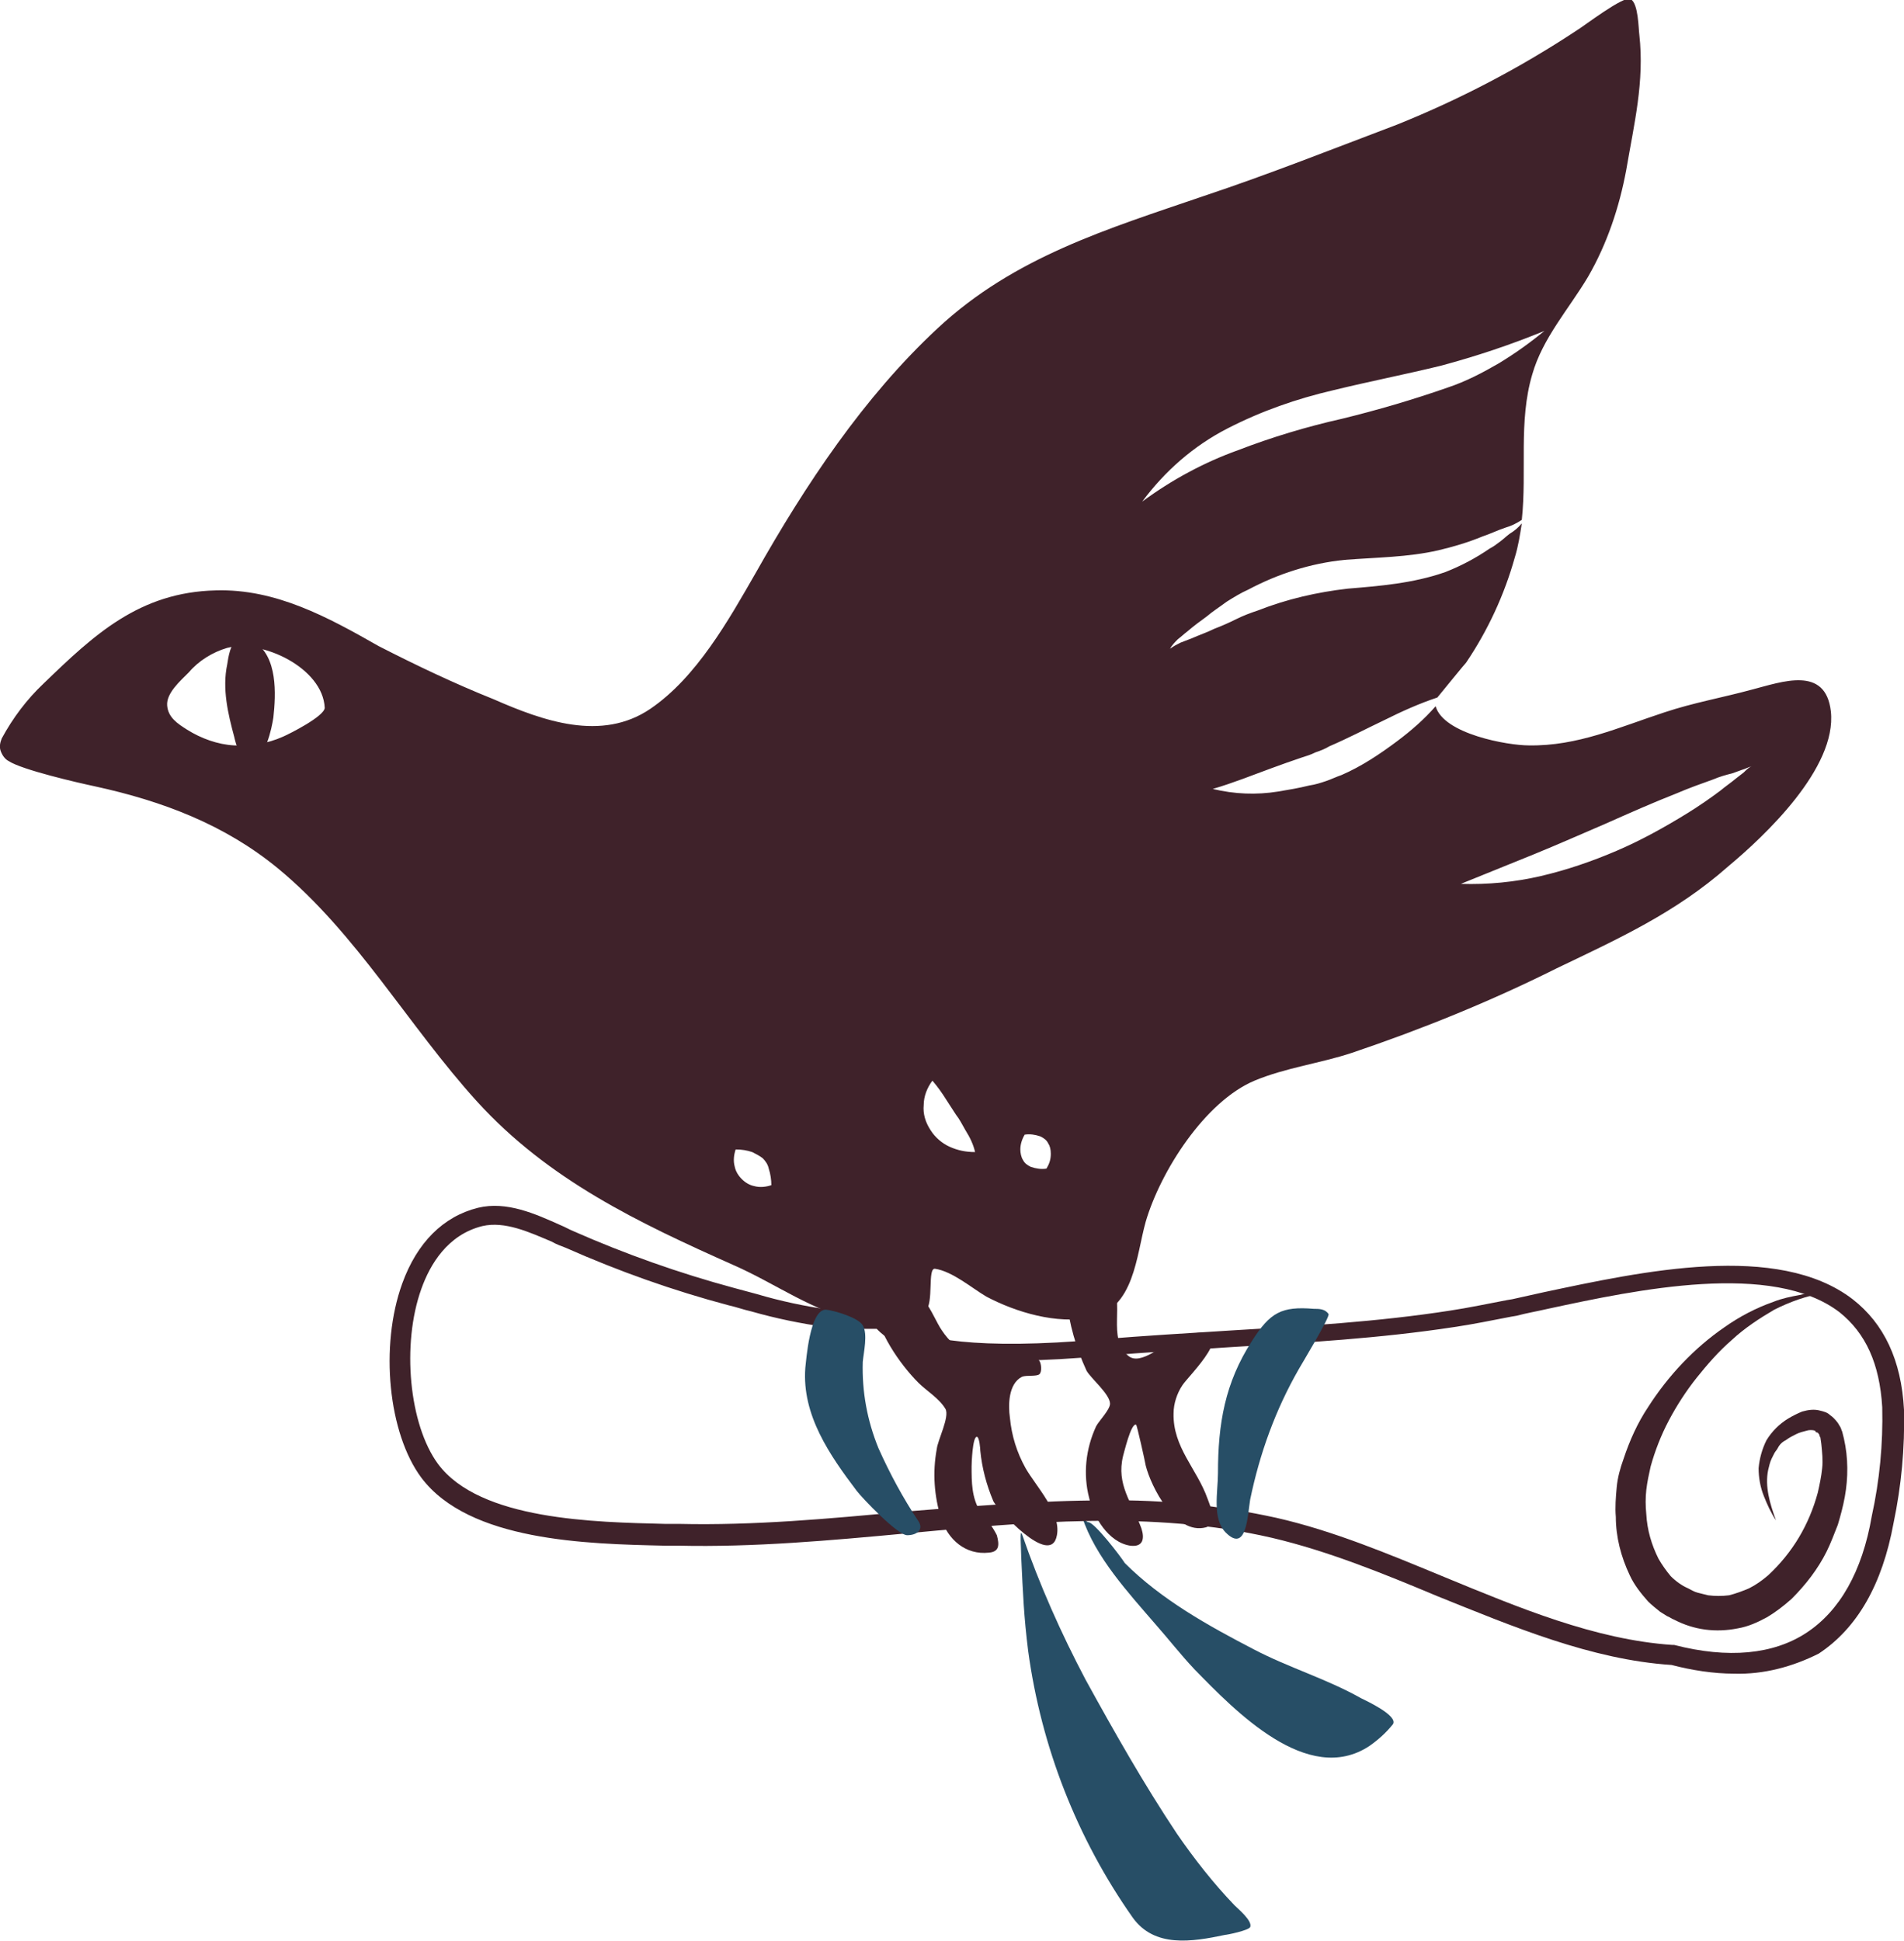
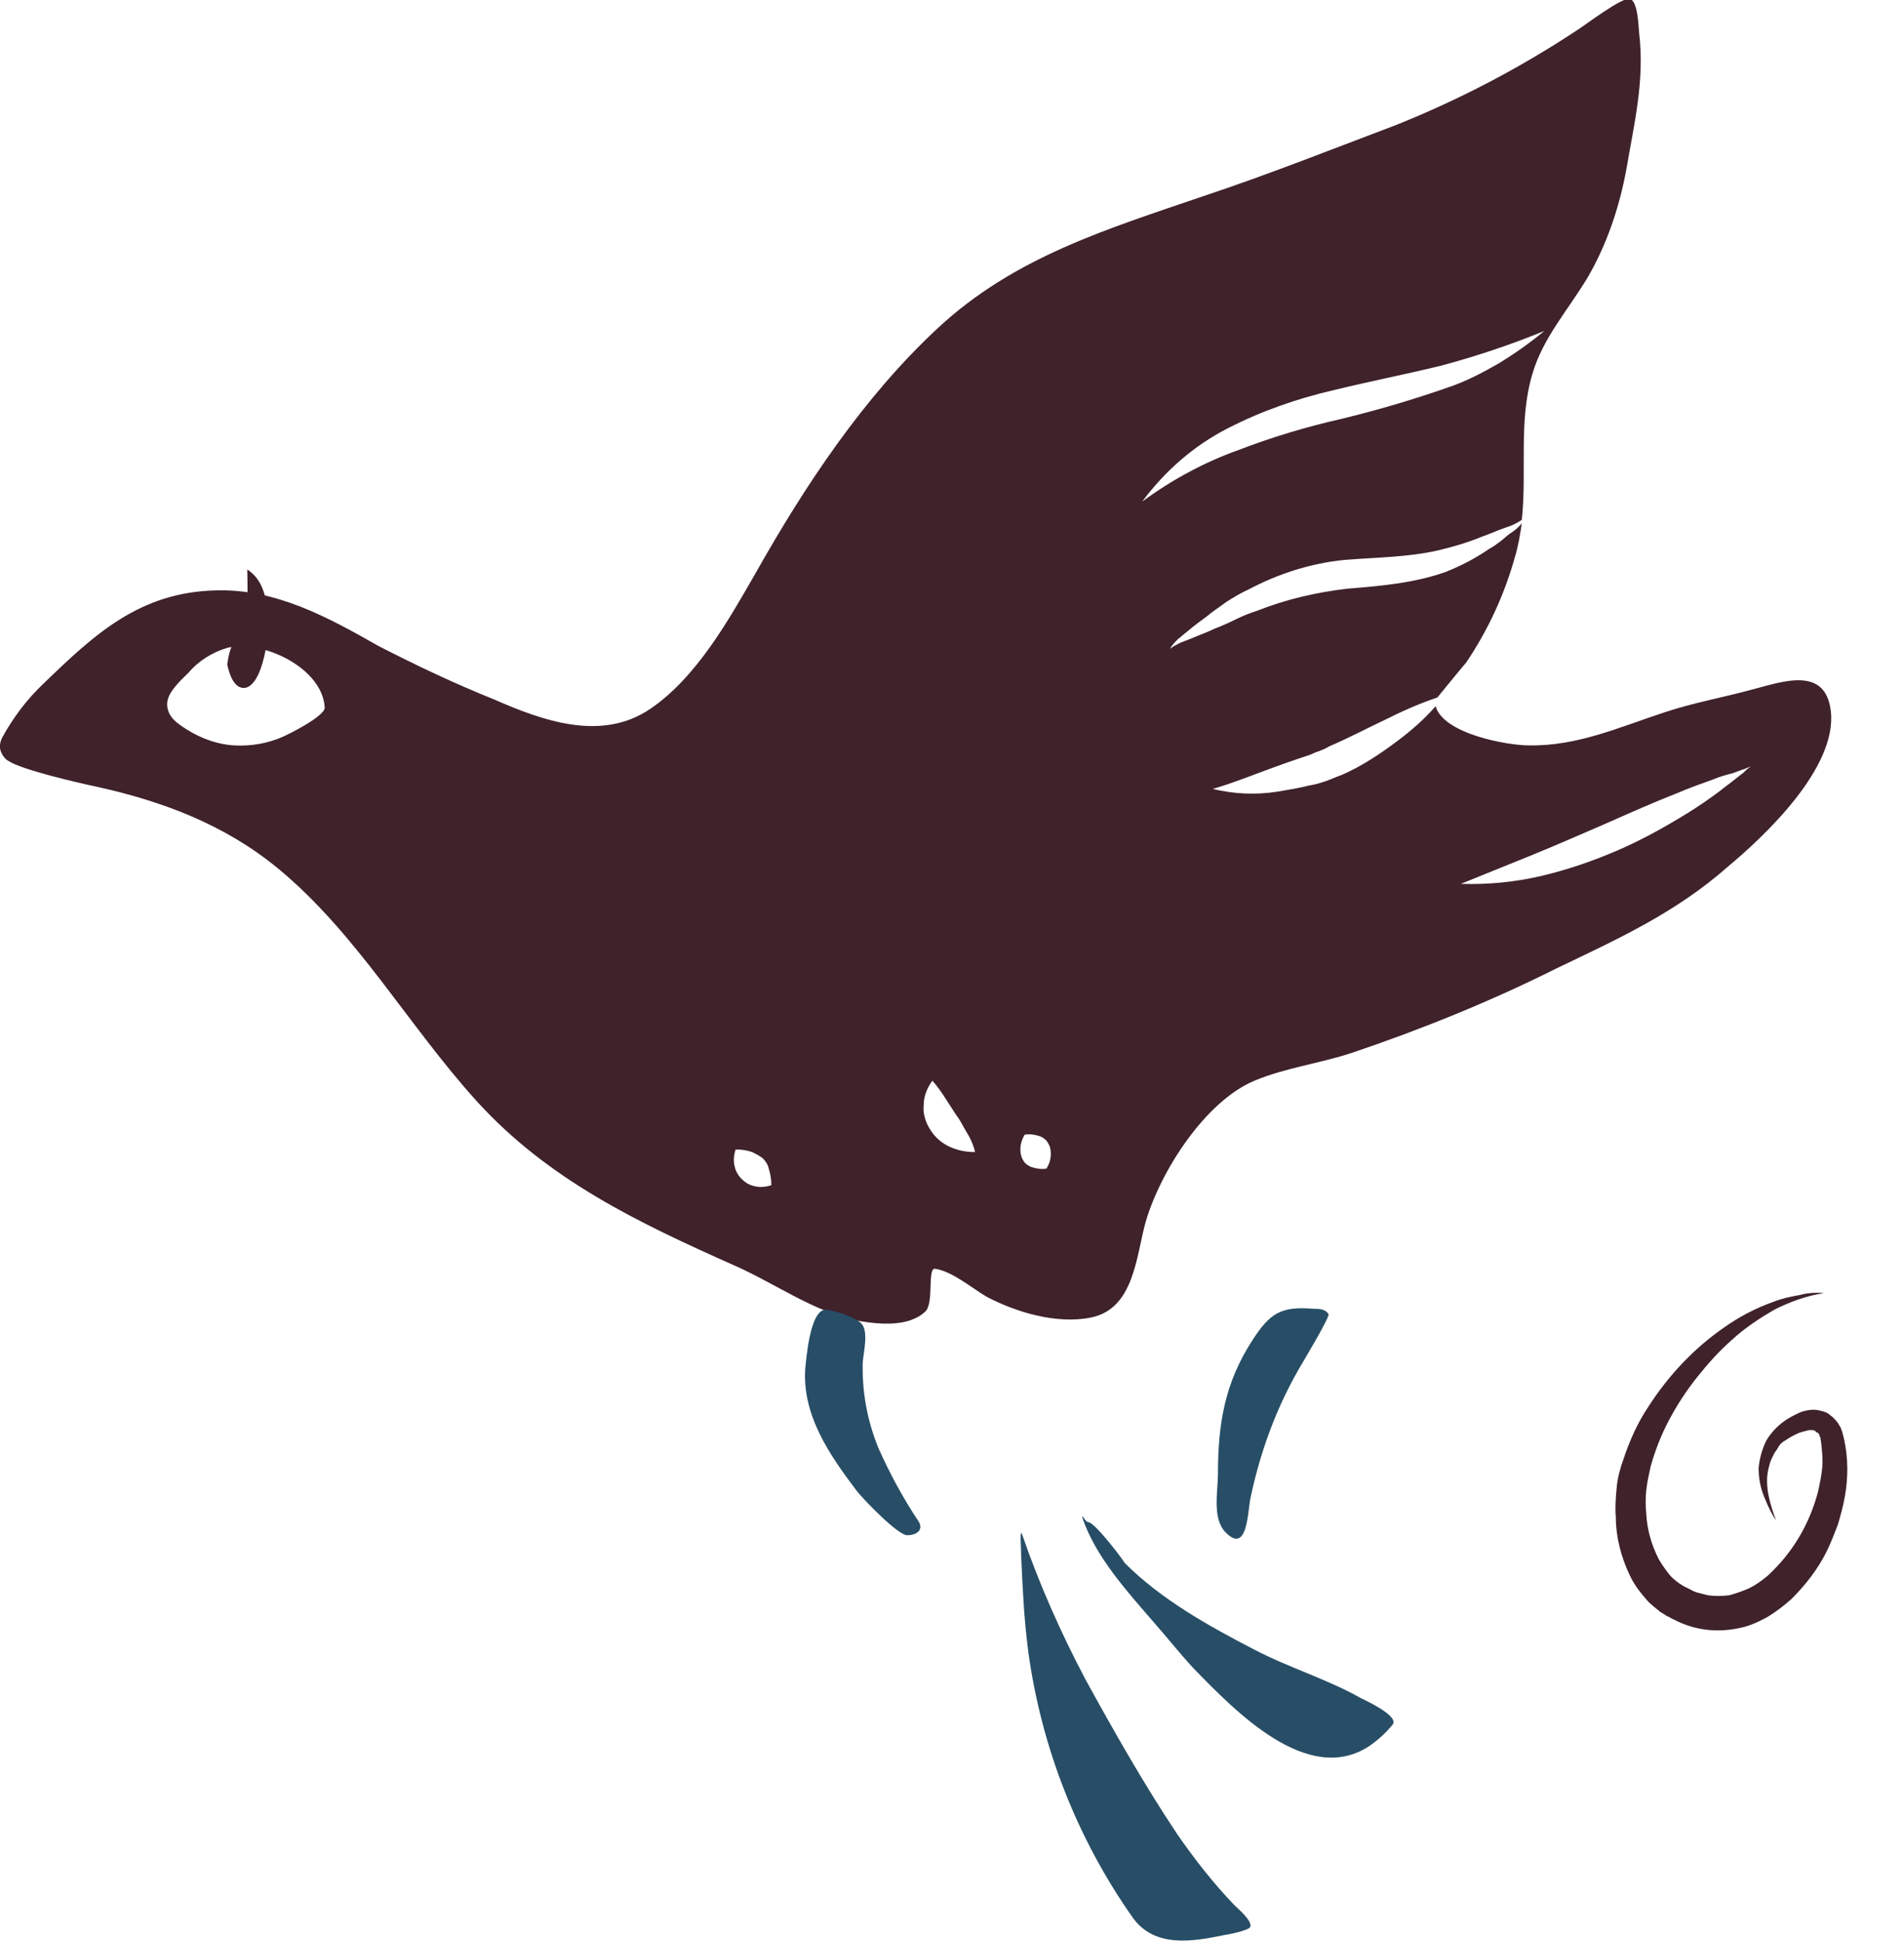
<svg xmlns="http://www.w3.org/2000/svg" version="1.1" id="Layer_1" x="0px" y="0px" viewBox="0 0 218.7 222.9" style="enable-background:new 0 0 218.7 222.9;" xml:space="preserve">
  <style type="text/css">
	.st0{fill-rule:evenodd;clip-rule:evenodd;fill:#274E66;}
	.st1{fill:#3F222A;}
	.st2{fill-rule:evenodd;clip-rule:evenodd;fill:#3F222A;}
</style>
  <path class="st0" d="M117.4,176.2c-0.3-0.8-0.1,1.7-0.1,2.6c0.2,4.2,0.3,6.8,0.8,10.8c1.5,11,5.6,21.5,12,30.6  c2.5,3.5,6.8,2.8,10.6,2c0.2,0,2.7-0.5,2.9-0.9c0.3-0.7-1.4-2.1-1.8-2.5c-2.4-2.5-4.6-5.3-6.6-8.2c-3.8-5.7-7.2-11.7-10.5-17.7  C121.9,187.6,119.4,182,117.4,176.2z" />
  <path class="st0" d="M125,174.8c-0.3,0-0.7-0.9-0.7-0.6c1.5,4.6,5.3,8.7,8.4,12.3c1.5,1.7,2.9,3.5,4.5,5.2c4.6,4.7,13,13.5,20.1,8.8  c1-0.7,1.9-1.5,2.7-2.5c0.6-1-3.1-2.7-3.7-3c-3.9-2.2-8.3-3.5-12.3-5.6c-5.2-2.7-10.6-5.7-14.8-9.9  C128.7,178.7,125.7,174.8,125,174.8z" />
  <path class="st1" d="M210.3,81.7c-0.6-5.3-5.6-3.4-9.1-2.5c-3.3,0.9-6.7,1.5-10,2.6c-5.2,1.7-10,3.9-15.6,3.8  c-2.4,0-9.8-1.3-10.7-4.5c-1.3,1.5-2.8,2.8-4.4,4c-2,1.5-4.1,2.9-6.4,3.9c-0.6,0.2-1.2,0.5-1.8,0.7c-0.6,0.2-1.2,0.4-1.9,0.5  c-1.2,0.3-2.4,0.5-3.6,0.7c-2.5,0.4-5,0.3-7.5-0.3c2.4-0.7,4.6-1.6,6.8-2.4c1.1-0.4,2.2-0.8,3.4-1.2c0.6-0.2,1-0.3,1.6-0.6  c0.6-0.2,1.1-0.4,1.6-0.7c2.1-0.9,4.2-2,6.3-3c2-1,4-1.9,6.1-2.6c0.9-1.1,3.1-3.8,3.3-4c2.5-3.7,4.4-7.8,5.6-12.1  c0.4-1.3,0.6-2.6,0.8-3.9c-0.4,0.5-0.9,0.9-1.4,1.2c-0.4,0.3-0.7,0.6-1.1,0.9c-0.4,0.3-0.8,0.6-1.2,0.8c-1.6,1.1-3.3,2-5.1,2.7  c-3.7,1.3-7.6,1.6-11.2,1.9c-3.5,0.4-7,1.2-10.3,2.5c-0.9,0.3-1.7,0.6-2.5,1c-0.8,0.4-1.7,0.8-2.5,1.1c-0.8,0.4-1.7,0.7-2.6,1.1  l-1.3,0.5c-0.4,0.2-0.8,0.4-1.2,0.7c0.2-0.4,0.6-0.8,0.9-1.1c0.4-0.3,0.7-0.6,1.1-0.9c0.7-0.6,1.5-1.2,2.2-1.7  c0.7-0.6,1.5-1.1,2.3-1.7c0.8-0.5,1.6-1,2.5-1.4c3.4-1.8,7.1-3,11-3.4c3.8-0.3,7.3-0.3,10.8-1.1c1.7-0.4,3.4-0.9,5.1-1.6  c0.9-0.3,1.7-0.7,2.6-1c0.7-0.2,1.3-0.5,1.9-0.9c0.6-5.6-0.4-11.3,1.2-16.7c1.2-4.2,4.2-7.5,6.4-11.2c2.2-3.8,3.6-8,4.4-12.3  c0.9-5.3,2.1-10.1,1.5-15.5c-0.1-0.7-0.1-3.6-1-4.1c-0.7-0.5-5.5,3.2-6.2,3.6c-6.5,4.3-13.4,7.9-20.6,10.8  c-7.4,2.8-14.7,5.7-22.2,8.2c-11.1,3.8-21.8,7-30.6,15.2c-8.5,7.9-15.2,18-20.9,28.1c-3.1,5.4-6.8,12-12.1,15.6  c-5.6,3.8-12.3,1.4-18-1.1c-4.5-1.8-8.9-3.9-13.2-6.1c-5.8-3.3-11.8-6.6-18.7-6.4C16,68,10.8,72.9,5,78.5c-1.9,1.8-3.5,3.9-4.8,6.3  c-0.2,0.5-0.3,1-0.1,1.5c0.2,0.5,0.5,0.9,0.9,1.1c1.5,1,8,2.5,9.9,2.9c7.8,1.7,14.9,4.4,21,9.4c9.1,7.5,15,18.1,22.9,26.8  c8.2,9,18.5,13.9,29.5,18.8c4.8,2.1,9.2,5.4,14.4,6.4c2.4,0.4,5.7,0.7,7.6-1.1c1-1,0.2-5,1.1-4.9c2,0.3,4.2,2.2,5.9,3.2  c3.4,1.8,8.1,3.2,12,2.4c5-1,5.2-7.1,6.3-11c1.7-5.8,6.8-13.8,12.5-16.2c3.6-1.5,7.6-2,11.2-3.2c8-2.7,15.9-5.9,23.5-9.7  c7.1-3.4,13.7-6.4,19.7-11.7C202.7,96,211,88.2,210.3,81.7z M32.5,84.6c-1.8,0.8-3.7,1.1-5.6,1c-1.9-0.1-3.8-0.8-5.4-1.8  c-1.1-0.7-2.2-1.4-2.3-2.8c-0.1-1.4,1.5-2.8,2.5-3.8c1.1-1.3,2.7-2.3,4.4-2.8c4-1,11,2.3,11.2,6.9C37.2,82.3,33.2,84.3,32.5,84.6z   M86.6,136.2c-0.5-0.1-1-0.4-1.4-0.8c-0.4-0.4-0.7-0.9-0.8-1.4c-0.2-0.7-0.1-1.4,0.1-2c0.7,0,1.3,0.1,1.9,0.3  c0.4,0.2,0.8,0.4,1.2,0.7c0.3,0.3,0.6,0.7,0.7,1.2c0.2,0.6,0.3,1.3,0.3,1.9C88,136.3,87.3,136.4,86.6,136.2z M109.1,131.7  c-0.9-0.4-1.7-1.1-2.2-1.9c-0.6-0.9-0.9-1.9-0.8-2.9c0-1,0.4-2,1-2.8c0.6,0.7,1.1,1.4,1.6,2.2l1.1,1.7c0.4,0.5,0.7,1.1,1.1,1.8  c0.5,0.8,0.9,1.6,1.1,2.5C110.9,132.3,110,132.1,109.1,131.7z M120.2,134.2c-0.6,0.1-1.2,0-1.8-0.2c-0.4-0.2-0.7-0.4-0.9-0.8  c-0.2-0.3-0.3-0.8-0.3-1.2c0-0.6,0.2-1.2,0.5-1.7c0.6-0.1,1.2,0,1.8,0.2c0.4,0.2,0.7,0.4,0.9,0.8c0.2,0.3,0.3,0.7,0.3,1.2  C120.7,133.2,120.5,133.7,120.2,134.2z M131.2,57.6c2.6-3.5,5.9-6.4,9.8-8.4c3.9-2,7.9-3.4,12.2-4.4c4.1-1,8.2-1.8,12.3-2.8  c4.1-1.1,8-2.4,11.9-4c-1.7,1.4-3.4,2.6-5.2,3.7c-1.9,1.1-3.8,2.1-5.9,2.8c-4,1.4-8.1,2.6-12.2,3.6c-4,0.9-8,2.1-11.9,3.6  C138.3,53.1,134.6,55.1,131.2,57.6z M200.3,88.7l-0.9,0.7c-0.6,0.5-1.2,0.9-1.8,1.4c-1.2,0.9-2.5,1.8-3.8,2.6  c-2.6,1.6-5.3,3.1-8.1,4.3c-2.8,1.2-5.7,2.2-8.7,2.9c-3,0.7-6.1,1-9.2,0.9l8.4-3.4c2.7-1.1,5.4-2.3,8.2-3.5c2.7-1.2,5.4-2.4,8.2-3.5  c1.4-0.6,2.8-1.1,4.2-1.6c0.7-0.3,1.4-0.5,2.2-0.7l1.1-0.4c0.4-0.1,0.7-0.3,1.1-0.4C200.9,88.1,200.6,88.4,200.3,88.7z" />
-   <path class="st2" d="M27.3,73.6c-0.8,0-1.1,2-1.2,2.7c-0.6,2.8,0.1,5.7,0.8,8.3c0.2,0.9,0.7,2.8,2,2.7c1.6-0.2,2.3-3.6,2.5-4.9  c0.3-2.7,0.5-7-2.2-8.7C28.6,73.5,27.9,73.5,27.3,73.6z" />
-   <path class="st2" d="M100.4,149.8c0.4,3.1,2.9,6.8,5.1,9c0.9,0.9,2.4,1.8,3.1,3c0.5,0.9-0.9,3.6-1,4.6c-0.5,2.7-0.3,5.4,0.5,8  c0.8,2.4,2.8,4.2,5.5,3.9c1.2-0.1,1.2-0.9,0.9-2c-0.5-1-1.2-1.9-1.9-2.7c-1-1.6-1-3.4-1-5.2c0-0.3,0.1-3.4,0.6-3.4  c0.3,0,0.4,1.4,0.4,1.6c0.2,2,0.7,3.9,1.5,5.8c0.3,0.7,6.6,7.8,7.3,3.9c0.5-2.6-2.4-5.6-3.6-7.7c-1-1.8-1.6-3.7-1.8-5.8  c-0.2-1.4-0.2-3.9,1.4-4.7c0.5-0.2,1.7,0,2-0.3c0.3-0.3,0.2-1.2,0-1.5c-1.8-2.6-5.8,0.3-8.1-0.8c-1.3-0.6-2.3-1.5-3.1-2.7  c-1.2-1.7-2.5-6.4-5.3-3.4" />
-   <path class="st2" d="M122.5,149.2c0.3,2.8,1.1,5.6,2.3,8.2c0.5,0.9,2.7,2.7,2.7,3.8c0,0.7-1.3,2-1.6,2.6c-1.2,2.6-1.5,5.5-0.8,8.2  c0.5,2.2,2.2,5.1,4.7,5.5c1.5,0.2,1.7-0.8,1.3-2c-1.1-3-2.9-5-2.1-8.3c0.1-0.3,0.9-3.8,1.5-3.6c0.1,0.1,1,4.1,1.1,4.7  c0.6,2.4,3.4,8,6.9,7.1c1.4-0.4,0.5-2.5,0.2-3.3c-1.2-3.4-4-5.9-3.9-9.8c0-1.1,0.4-2.3,1-3.2c0.6-1,7-7.1,0.9-5.9  c-0.6,0.2-1.1,0.4-1.7,0.6c-1.3,0.5-4,3.1-5.4,1.9c-2.5-2-0.3-6.2-2-8.4c-0.7-1-2-0.6-2.9-1.1" />
-   <path class="st1" d="M199.2,192.2c-2.4,0-4.9-0.4-7.2-1c-9.2-0.6-18.2-4.4-26.9-7.9c-6.2-2.6-12.6-5.2-19-6.7  c-13.8-3.2-28.2-1.8-42.1-0.5c-8.6,0.8-17.4,1.6-26.1,1.4h-1.6c-8.9-0.2-22.4-0.5-27.9-7.8c-3.8-5.1-4.8-15.1-2.2-22.3  c1.7-4.7,4.7-7.7,8.7-8.7c3.3-0.8,6.6,0.7,9.5,2c0.5,0.2,1,0.5,1.5,0.7c5.9,2.6,12.1,4.8,18.4,6.5l2.6,0.7c2.7,0.8,5.5,1.4,8.3,1.8  c0.9,0.1,1.9,0.2,3,0.2c0.5,0,1,0,1.6,0c0.9-0.1,1.8,0,2.7,0.1c0.3,0,0.5,0.2,0.7,0.4c0.2,0.2,0.3,0.5,0.4,0.7c0,0.2,0,0.3-0.1,0.5  c2.4,1.4,8.4,2.8,23,1.5c4.9-0.4,9.9-0.7,14.7-1c8.4-0.5,17.1-1,25.4-2.3c2-0.3,4.4-0.8,6.5-1.2l0.6-0.1l3.6-0.8  c11.3-2.4,26.9-5.8,35.5,0.8c3.6,2.8,5.6,7,5.9,12.7c0.1,4.4-0.3,8.7-1.2,13c-1.3,7.1-4.2,12.1-8.6,15  C205.9,191.4,202.6,192.3,199.2,192.2z M127,172.3c6.6-0.1,13.2,0.6,19.6,2c6.6,1.5,13,4.2,19.3,6.8c8.5,3.5,17.3,7.2,26.2,7.8h0.2  c6.2,1.6,11.4,1.1,15.2-1.4c3.8-2.5,6.4-7,7.5-13.4c0.9-4.1,1.3-8.3,1.2-12.5c-0.3-5-1.9-8.5-4.9-10.9c-7.7-5.9-23.3-2.6-33.5-0.4  c-1.3,0.3-2.5,0.5-3.6,0.8l-0.6,0.1c-2.1,0.4-4.5,0.9-6.6,1.2c-8.5,1.3-17.2,1.8-25.6,2.3c-4.8,0.3-9.8,0.6-14.6,1  c-14.1,1.3-22.8,0.3-26-3l-0.1-0.1h-0.8c-0.6,0-1.2,0-1.8,0c-1.1,0-2.2-0.1-3.2-0.2c-2.9-0.4-5.8-1-8.6-1.8  c-0.9-0.2-1.7-0.5-2.6-0.7c-6.4-1.7-12.6-3.9-18.7-6.6c-0.5-0.2-1.1-0.4-1.6-0.7c-2.6-1.1-5.4-2.4-8-1.8c-4,1-6,4.4-7,7.2  c-2.3,6.4-1.4,15.6,1.9,20.1c4.8,6.5,18.1,6.7,26.1,6.9H78c8.6,0.2,17.3-0.6,25.8-1.4C111.4,173,119.2,172.3,127,172.3z" />
+   <path class="st2" d="M27.3,73.6c-0.8,0-1.1,2-1.2,2.7c0.2,0.9,0.7,2.8,2,2.7c1.6-0.2,2.3-3.6,2.5-4.9  c0.3-2.7,0.5-7-2.2-8.7C28.6,73.5,27.9,73.5,27.3,73.6z" />
  <path class="st1" d="M209.5,148.5c-2,0.3-3.9,1-5.7,1.9c-1.7,1-3.4,2.1-4.9,3.5c-1.5,1.3-2.8,2.8-4,4.3c-1.2,1.5-2.3,3.2-3.2,4.9  c-0.9,1.7-1.6,3.5-2.1,5.3c-0.2,0.9-0.4,1.8-0.5,2.7c-0.1,0.9-0.1,1.8,0,2.8c0.1,1.8,0.6,3.5,1.4,5.1c0.4,0.7,0.9,1.4,1.4,2  c0.6,0.6,1.3,1.1,2,1.4c0.4,0.2,0.7,0.4,1.1,0.5c0.4,0.1,0.8,0.2,1.2,0.3c0.8,0.1,1.6,0.1,2.4,0c0.8-0.2,1.6-0.5,2.3-0.8  c0.8-0.4,1.5-0.9,2.2-1.5c2.8-2.6,4.7-5.8,5.7-9.5c0.2-0.9,0.4-1.8,0.5-2.8c0.1-0.9,0-1.8-0.1-2.8l-0.1-0.7c0-0.1-0.1-0.1-0.1-0.2  c0-0.1,0-0.2-0.1-0.2c0-0.1-0.1-0.2-0.2-0.2s-0.2-0.1-0.2-0.2c-0.3-0.1-0.7-0.1-1,0c-0.4,0.1-0.8,0.2-1.2,0.4  c-0.4,0.2-0.8,0.4-1.2,0.7c-0.4,0.2-0.7,0.5-0.9,0.9c-0.1,0.2-0.3,0.4-0.4,0.6c-0.1,0.2-0.2,0.4-0.3,0.6c-0.2,0.4-0.3,0.9-0.4,1.3  c-0.4,1.9,0.2,3.9,0.9,5.8c-0.6-0.9-1-1.8-1.4-2.8c-0.4-1-0.6-2.1-0.6-3.2c0.1-1.1,0.4-2.2,0.9-3.2c0.3-0.5,0.7-1,1.1-1.4  c0.4-0.4,0.9-0.8,1.4-1.1c0.5-0.3,1.1-0.6,1.6-0.8c0.7-0.2,1.4-0.3,2.1-0.1c0.4,0.1,0.8,0.2,1.1,0.5c0.3,0.2,0.6,0.5,0.9,0.9  c0.1,0.2,0.2,0.3,0.3,0.5c0.1,0.2,0.1,0.3,0.2,0.5l0.2,0.8c0.5,2.2,0.5,4.5,0.1,6.7c-0.2,1.1-0.5,2.2-0.8,3.2  c-0.4,1-0.8,2.1-1.3,3.1c-1,2-2.4,3.8-4,5.4c-0.9,0.8-1.8,1.5-2.8,2.1c-1.1,0.6-2.2,1.1-3.4,1.3c-2.5,0.5-5,0.2-7.3-1  c-0.3-0.1-0.5-0.3-0.8-0.4l-0.8-0.5c-0.5-0.4-1-0.8-1.4-1.2c-0.8-0.9-1.6-1.9-2.1-3c-1-2.1-1.6-4.4-1.6-6.7c-0.1-1.1,0-2.3,0.1-3.4  c0.1-1.1,0.4-2.2,0.8-3.3c0.7-2.1,1.6-4.1,2.8-5.9c2.3-3.6,5.3-6.8,8.8-9.2c1.7-1.2,3.6-2.2,5.6-2.9c1-0.4,2-0.6,3.1-0.8  C207.5,148.5,208.5,148.4,209.5,148.5z" />
  <path class="st0" d="M140.8,176c-1.6-1.6-0.9-4.7-0.9-6.8c0-5.7,0.8-10.4,3.9-15.2c2.1-3.3,3.4-4,7.1-3.7c0.6,0,1.3,0,1.7,0.6  c0.2,0.3-3,5.6-3.4,6.3c-2.7,4.7-4.5,9.7-5.6,15C143.3,174,143.2,178.4,140.8,176z" />
  <path class="st0" d="M104.2,176.3c-1.1,0-5.2-4.3-5.8-5.1c-3.1-4.1-6.3-8.7-5.9-14.1c0.1-0.8,0.5-6.8,2.4-6.7  c0.9,0.1,3.7,0.9,4.2,1.8c0.6,1,0.1,3.1,0,4.2c-0.1,3.4,0.5,6.7,1.8,9.9c1.3,2.9,2.8,5.7,4.6,8.4  C106.1,175.6,105.4,176.3,104.2,176.3z" />
</svg>